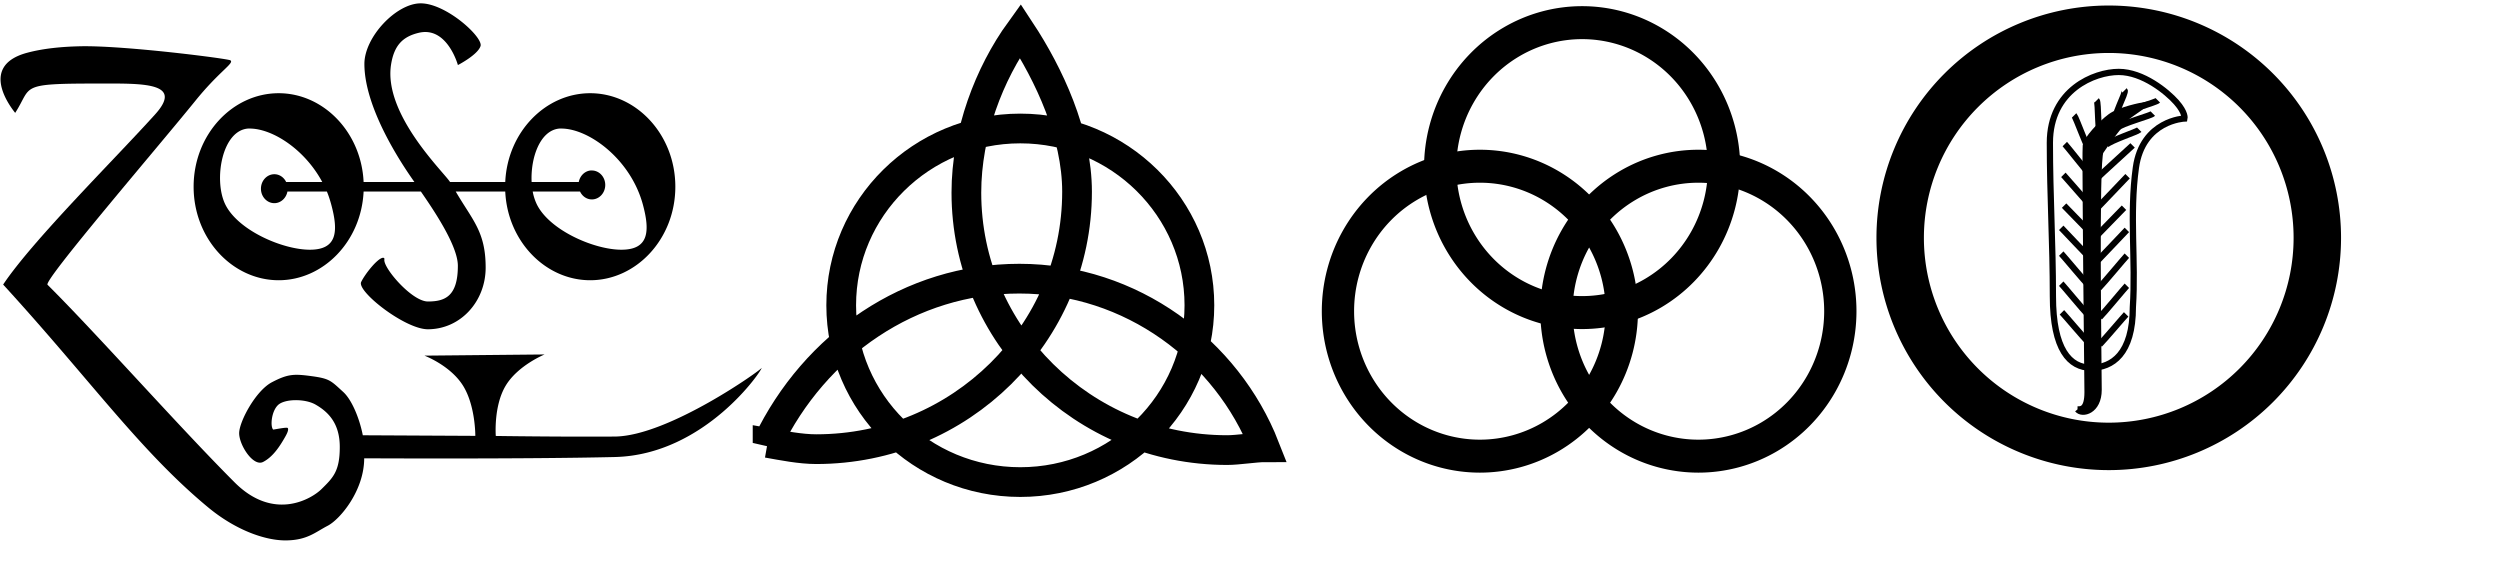
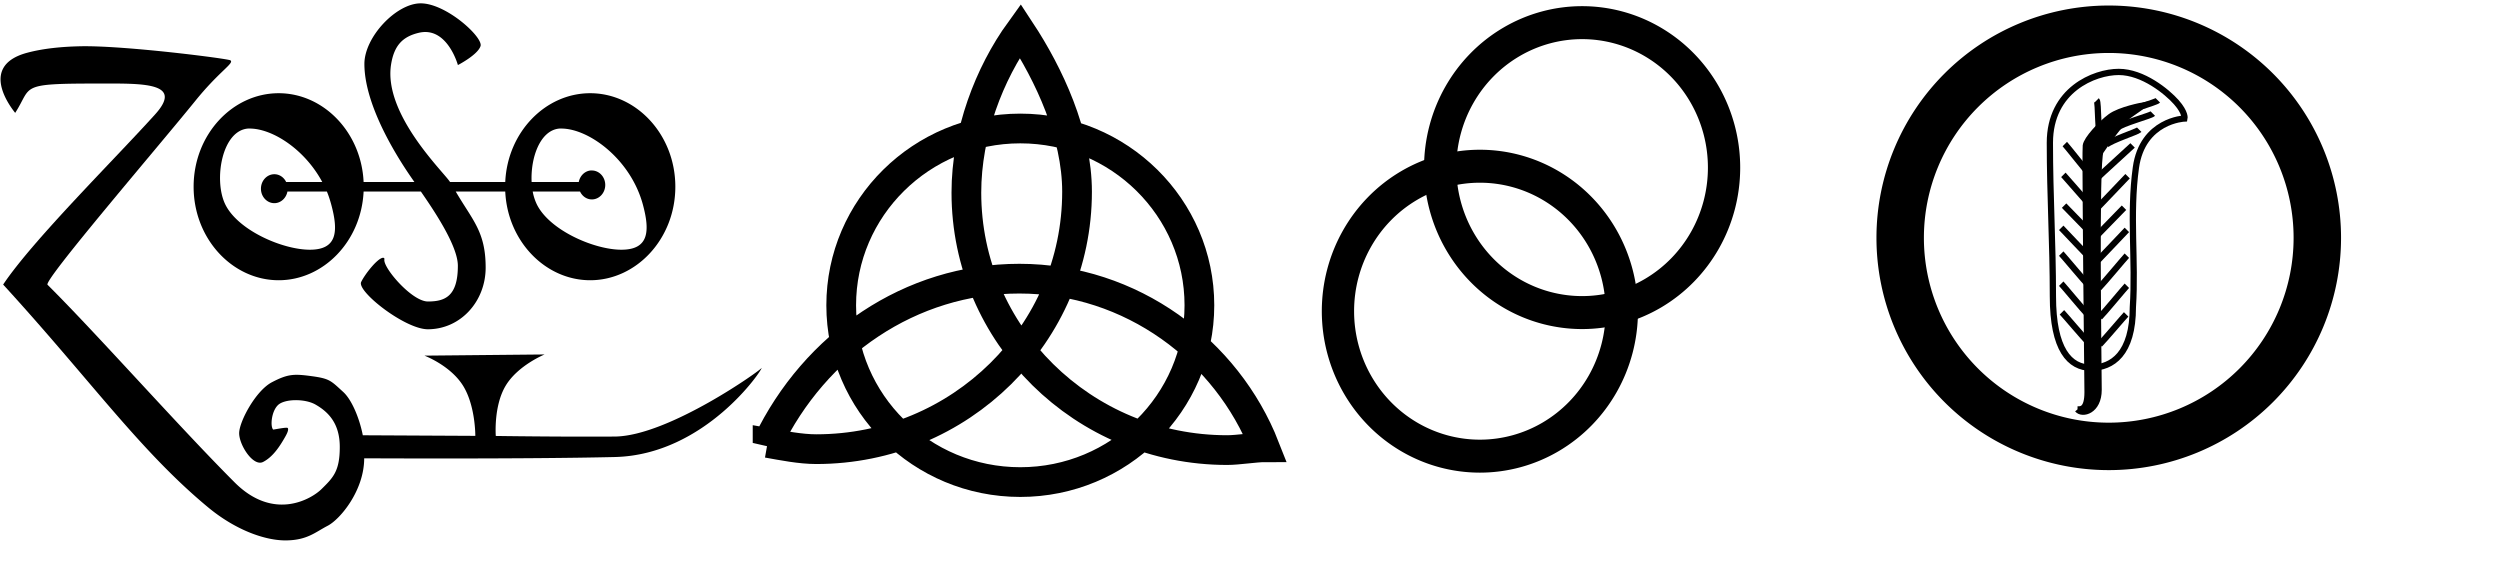
<svg xmlns="http://www.w3.org/2000/svg" width="793.701" height="137.5pt" version="1.0">
  <path d="M380.786 96.921c0 30.983-25.474 56.129-56.86 56.129-31.387 0-56.86-25.146-56.86-56.129 0-30.983 25.473-56.128 56.86-56.128 31.386 0 56.86 25.145 56.86 56.128zm-137.092 43.7c15.004-31.19 45.352-52.151 79.933-52.151 35.556 0 65.901 22.848 77.919 53.532-3.03.001-8.507.896-11.942.896-45.705 0-82.798-36.617-82.798-81.733 0-18.971 7.255-37.814 17.106-51.426 9.147 13.885 18.03 32.841 18.03 51.131 0 45.117-37.095 81.733-82.8 81.733-5.034 0-10.66-1.132-15.448-1.983z" style="fill:none;fill-opacity:1;stroke:#000;stroke-width:9.435;stroke-miterlimit:4;stroke-dasharray:none;stroke-opacity:1" />
  <path d="M842.467 422.027a137.38 137.38 0 1 1-274.761 0 137.38 137.38 0 1 1 274.761 0z" style="fill:none;fill-opacity:1;stroke:#000;stroke-width:31.25;stroke-miterlimit:4;stroke-dasharray:none;stroke-opacity:1" transform="matrix(.328 0 0 .335 238.566 -42.582)" />
  <path d="M842.467 422.027a137.38 137.38 0 1 1-274.761 0 137.38 137.38 0 1 1 274.761 0z" style="fill:none;fill-opacity:1;stroke:#000;stroke-width:31.25;stroke-miterlimit:4;stroke-dasharray:none;stroke-opacity:1" transform="matrix(.328 0 0 .335 271.024 -88.164)" />
-   <path d="M842.467 422.027a137.38 137.38 0 1 1-274.761 0 137.38 137.38 0 1 1 274.761 0z" style="fill:none;fill-opacity:1;stroke:#000;stroke-width:31.25;stroke-miterlimit:4;stroke-dasharray:none;stroke-opacity:1" transform="matrix(.328 0 0 .335 307.938 -42.582)" />
  <path d="M842.467 422.027a137.38 137.38 0 1 1-274.761 0 137.38 137.38 0 1 1 274.761 0z" style="fill:none;fill-opacity:1;stroke:#000;stroke-width:31.25;stroke-miterlimit:4;stroke-dasharray:none;stroke-opacity:1" transform="matrix(.482 0 0 .482 329.635 -127.914)" />
  <path d="M663.897 116.74c6.635 0 13.246-4.351 13.246-19.251.964-14.708-1.125-29.265.964-44.293 2.089-15.03 15.424-15.574 15.424-15.574s.402-1.768-2.57-5.143c-2.973-3.376-10.63-9.644-18.317-9.644-7.67 0-21.85 5.625-21.85 22.503 0 16.877.963 31.874.963 48.759 0 16.878 5.327 22.644 12.14 22.644z" style="color:#000;fill:none;fill-opacity:1;fill-rule:nonzero;stroke:#000;stroke-width:1.989;stroke-linecap:butt;stroke-linejoin:miter;marker:none;marker-start:none;marker-mid:none;marker-end:none;stroke-miterlimit:4;stroke-dasharray:none;stroke-dashoffset:0;stroke-opacity:1;visibility:visible;display:inline;overflow:visible" />
  <path d="M659.582 129.976c1.093.034 3.179.171 3.179-5.475 0-5.677-.418-36.59-.39-38.677.027-2.088-.38-37.578-.161-39.568.218-1.99 4.734-6.896 7.802-9.17 3.068-2.272 10.232-3.575 10.232-3.575-.905.769-3.587 2.487-4.868 3.519-1.28 1.032-6.894 8.486-8.505 11.047-1.611 2.56-.603 68.929-.603 75.676 0 6.767-5.253 8.013-6.686 6.223z" style="color:#000;fill:#000;fill-opacity:1;fill-rule:nonzero;stroke:#000;stroke-width:1.989;stroke-linecap:butt;stroke-linejoin:miter;marker:none;marker-start:none;marker-mid:none;marker-end:none;stroke-miterlimit:4;stroke-dasharray:none;stroke-dashoffset:0;stroke-opacity:1;visibility:visible;display:inline;overflow:visible" />
  <path d="M663.034 108.701c-1.436-1.436-7.733-8.873-8.407-9.547" style="color:#000;fill:none;fill-opacity:1;fill-rule:nonzero;stroke:#000;stroke-width:1.989;stroke-linecap:butt;stroke-linejoin:miter;marker:none;marker-start:none;marker-mid:none;marker-end:none;stroke-miterlimit:4;stroke-dasharray:none;stroke-dashoffset:0;stroke-opacity:1;visibility:visible;display:inline;overflow:visible" />
  <path d="M663.034 100.063c-1.436-1.436-7.96-9.328-8.635-10.002" style="color:#000;fill:none;fill-opacity:1;fill-rule:nonzero;stroke:#000;stroke-width:1.989;stroke-linecap:butt;stroke-linejoin:miter;marker:none;marker-start:none;marker-mid:none;marker-end:none;stroke-miterlimit:4;stroke-dasharray:none;stroke-dashoffset:0;stroke-opacity:1;visibility:visible;display:inline;overflow:visible" />
  <path d="M663.26 90.743c-1.435-1.436-8.187-9.555-8.86-10.23" style="color:#000;fill:none;fill-opacity:1;fill-rule:nonzero;stroke:#000;stroke-width:1.989;stroke-linecap:butt;stroke-linejoin:miter;marker:none;marker-start:none;marker-mid:none;marker-end:none;stroke-miterlimit:4;stroke-dasharray:none;stroke-dashoffset:0;stroke-opacity:1;visibility:visible;display:inline;overflow:visible" />
  <path d="M663.488 81.878c-1.435-1.437-8.415-8.874-9.089-9.548" style="color:#000;fill:none;fill-opacity:1;fill-rule:nonzero;stroke:#000;stroke-width:1.989;stroke-linecap:butt;stroke-linejoin:miter;marker:none;marker-start:none;marker-mid:none;marker-end:none;stroke-miterlimit:4;stroke-dasharray:none;stroke-dashoffset:0;stroke-opacity:1;visibility:visible;display:inline;overflow:visible" />
  <path d="M663.715 73.921c-1.435-1.436-7.733-7.963-8.407-8.638" style="color:#000;fill:none;fill-opacity:1;fill-rule:nonzero;stroke:#000;stroke-width:1.989;stroke-linecap:butt;stroke-linejoin:miter;marker:none;marker-start:none;marker-mid:none;marker-end:none;stroke-miterlimit:4;stroke-dasharray:none;stroke-dashoffset:0;stroke-opacity:1;visibility:visible;display:inline;overflow:visible" />
  <path d="M663.943 65.51c-1.436-1.435-8.188-9.327-8.862-10.001" style="color:#000;fill:none;fill-opacity:1;fill-rule:nonzero;stroke:#000;stroke-width:1.989;stroke-linecap:butt;stroke-linejoin:miter;marker:none;marker-start:none;marker-mid:none;marker-end:none;stroke-miterlimit:4;stroke-dasharray:none;stroke-dashoffset:0;stroke-opacity:1;visibility:visible;display:inline;overflow:visible" />
  <path d="M664.17 56.19c-1.436-1.435-7.96-9.782-8.635-10.456" style="color:#000;fill:none;fill-opacity:1;fill-rule:nonzero;stroke:#000;stroke-width:1.989;stroke-linecap:butt;stroke-linejoin:miter;marker:none;marker-start:none;marker-mid:none;marker-end:none;stroke-miterlimit:4;stroke-dasharray:none;stroke-dashoffset:0;stroke-opacity:1;visibility:visible;display:inline;overflow:visible" />
-   <path d="M664.17 49.144c-1.436-1.436-5.007-11.828-5.68-12.503" style="color:#000;fill:none;fill-opacity:1;fill-rule:nonzero;stroke:#000;stroke-width:1.989;stroke-linecap:butt;stroke-linejoin:miter;marker:none;marker-start:none;marker-mid:none;marker-end:none;stroke-miterlimit:4;stroke-dasharray:none;stroke-dashoffset:0;stroke-opacity:1;visibility:visible;display:inline;overflow:visible" />
  <path d="M667.237 44.598c-1.435-1.437-.916-12.056-1.59-12.73" style="color:#000;fill:none;fill-opacity:1;fill-rule:nonzero;stroke:#000;stroke-width:1.989;stroke-linecap:butt;stroke-linejoin:miter;marker:none;marker-start:none;marker-mid:none;marker-end:none;stroke-miterlimit:4;stroke-dasharray:none;stroke-dashoffset:0;stroke-opacity:1;visibility:visible;display:inline;overflow:visible" />
-   <path d="M671.782 38.915c-1.436-1.437 3.4-9.555 2.726-10.23" style="color:#000;fill:none;fill-opacity:1;fill-rule:nonzero;stroke:#000;stroke-width:1.989;stroke-linecap:butt;stroke-linejoin:miter;marker:none;marker-start:none;marker-mid:none;marker-end:none;stroke-miterlimit:4;stroke-dasharray:none;stroke-dashoffset:0;stroke-opacity:1;visibility:visible;display:inline;overflow:visible" />
  <path d="M666.601 109.36c1.436-1.436 7.733-8.873 8.407-9.547" style="color:#000;fill:none;fill-opacity:1;fill-rule:nonzero;stroke:#000;stroke-width:1.989;stroke-linecap:butt;stroke-linejoin:miter;marker:none;marker-start:none;marker-mid:none;marker-end:none;stroke-miterlimit:4;stroke-dasharray:none;stroke-dashoffset:0;stroke-opacity:1;visibility:visible;display:inline;overflow:visible" />
  <path d="M666.601 100.722c1.436-1.436 7.96-9.328 8.634-10.002" style="color:#000;fill:none;fill-opacity:1;fill-rule:nonzero;stroke:#000;stroke-width:1.989;stroke-linecap:butt;stroke-linejoin:miter;marker:none;marker-start:none;marker-mid:none;marker-end:none;stroke-miterlimit:4;stroke-dasharray:none;stroke-dashoffset:0;stroke-opacity:1;visibility:visible;display:inline;overflow:visible" />
  <path d="M666.374 91.402c1.435-1.436 8.187-9.555 8.861-10.23" style="color:#000;fill:none;fill-opacity:1;fill-rule:nonzero;stroke:#000;stroke-width:1.989;stroke-linecap:butt;stroke-linejoin:miter;marker:none;marker-start:none;marker-mid:none;marker-end:none;stroke-miterlimit:4;stroke-dasharray:none;stroke-dashoffset:0;stroke-opacity:1;visibility:visible;display:inline;overflow:visible" />
  <path d="M666.147 82.537c1.435-1.436 8.414-8.873 9.088-9.548" style="color:#000;fill:none;fill-opacity:1;fill-rule:nonzero;stroke:#000;stroke-width:1.989;stroke-linecap:butt;stroke-linejoin:miter;marker:none;marker-start:none;marker-mid:none;marker-end:none;stroke-miterlimit:4;stroke-dasharray:none;stroke-dashoffset:0;stroke-opacity:1;visibility:visible;display:inline;overflow:visible" />
  <path d="M665.92 74.58c1.435-1.435 7.733-7.963 8.407-8.637" style="color:#000;fill:none;fill-opacity:1;fill-rule:nonzero;stroke:#000;stroke-width:1.989;stroke-linecap:butt;stroke-linejoin:miter;marker:none;marker-start:none;marker-mid:none;marker-end:none;stroke-miterlimit:4;stroke-dasharray:none;stroke-dashoffset:0;stroke-opacity:1;visibility:visible;display:inline;overflow:visible" />
  <path d="M665.692 66.17c1.436-1.436 9.097-9.555 9.77-10.23" style="color:#000;fill:none;fill-opacity:1;fill-rule:nonzero;stroke:#000;stroke-width:1.989;stroke-linecap:butt;stroke-linejoin:miter;marker:none;marker-start:none;marker-mid:none;marker-end:none;stroke-miterlimit:4;stroke-dasharray:none;stroke-dashoffset:0;stroke-opacity:1;visibility:visible;display:inline;overflow:visible" />
  <path d="M665.465 56.85c1.435-1.436 10.914-10.01 11.588-10.684" style="color:#000;fill:none;fill-opacity:1;fill-rule:nonzero;stroke:#000;stroke-width:1.989;stroke-linecap:butt;stroke-linejoin:miter;marker:none;marker-start:none;marker-mid:none;marker-end:none;stroke-miterlimit:4;stroke-dasharray:none;stroke-dashoffset:0;stroke-opacity:1;visibility:visible;display:inline;overflow:visible" />
  <path d="M668.714 45.961c1.436-1.436 9.778-4.099 10.452-4.773" style="color:#000;fill:none;fill-opacity:1;fill-rule:nonzero;stroke:#000;stroke-width:1.989;stroke-linecap:butt;stroke-linejoin:miter;marker:none;marker-start:none;marker-mid:none;marker-end:none;stroke-miterlimit:4;stroke-dasharray:none;stroke-dashoffset:0;stroke-opacity:1;visibility:visible;display:inline;overflow:visible" />
  <path d="M672.123 40.62c1.435-1.437 10.687-3.873 11.36-4.547" style="color:#000;fill:none;fill-opacity:1;fill-rule:nonzero;stroke:#000;stroke-width:1.989;stroke-linecap:butt;stroke-linejoin:miter;marker:none;marker-start:none;marker-mid:none;marker-end:none;stroke-miterlimit:4;stroke-dasharray:none;stroke-dashoffset:0;stroke-opacity:1;visibility:visible;display:inline;overflow:visible" />
  <path d="M673.713 36.414c1.436-1.436 10.687-3.872 11.361-4.546" style="color:#000;fill:none;fill-opacity:1;fill-rule:nonzero;stroke:#000;stroke-width:1.989;stroke-linecap:butt;stroke-linejoin:miter;marker:none;marker-start:none;marker-mid:none;marker-end:none;stroke-miterlimit:4;stroke-dasharray:none;stroke-dashoffset:0;stroke-opacity:1;visibility:visible;display:inline;overflow:visible" />
  <path d="M25.656 14.688c-6.143.116-12.026.72-17.031 2.062-16.426 4.405-3.843 18.924-3.812 19.094 5.54-8.547.76-9.322 26.156-9.322 13.934 0 27.616-.544 18.281 9.79C36.119 50.852 10.371 76.316 1 90.345c27.68 30.234 43.332 52.711 65.063 70.719 8.774 7.27 18.196 10.594 24.852 10.504 6.657-.09 9.22-2.633 13.085-4.63 4.054-2.094 11.625-11.264 11.625-21.437 0 0 50.841.286 79.594-.406 28.752-.693 46.98-27.926 46.594-28.313.405.243-29.517 21.69-46.657 21.813-17.14.122-37.75-.188-37.75-.188s-.745-9.477 3.13-15.946c3.875-6.469 12.37-9.929 12.37-9.929l-38.156.375s8.153 3.07 12.192 9.438c4.039 6.367 3.964 16.031 3.964 16.031l-35.719-.187c-1.033-5.27-3.45-11.229-6.218-13.75-3.888-3.541-4.254-4.232-9.906-5-5.653-.769-7.598-.773-12.72 1.906-5.12 2.678-10.225 12.234-10.406 15.969-.18 3.734 4.415 10.968 7.594 9.343 3.18-1.624 5.381-5.09 7.063-8.062.63-1.115.865-1.792.875-2.25 0-.056.007-.138 0-.188-.004-.024-.026-.07-.031-.094l-.032-.093c-.005-.015-.025-.049-.031-.063-.195-.415-4.588.543-4.656.469-.972-1.05-.54-5.8 1.549-7.786 2.11-2.005 8.558-2.06 11.897-.151 4.242 2.423 7.71 6.14 7.71 13.468 0 7.686-2.103 9.737-5.812 13.384-3.15 3.096-15.123 10.306-27.563-2.134-17.695-17.695-43.678-47.126-59.406-62.75C13.738 89.06 49.9 46.976 62 32.031c6.853-8.464 11.324-11.301 11.375-12.5 0-.024-.027-.07-.031-.093-.004-.016.005-.049 0-.063a.654.654 0 0 0-.125-.156c-.013-.012-.048-.051-.063-.063-.724-.531-33.48-4.735-47.5-4.468z" style="color:#000;fill:#000;fill-opacity:1;fill-rule:nonzero;stroke:#000;stroke-width:0;stroke-linecap:butt;stroke-linejoin:miter;marker:none;marker-start:none;marker-mid:none;marker-end:none;stroke-miterlimit:4;stroke-dasharray:none;stroke-dashoffset:0;stroke-opacity:1;visibility:visible;display:inline;overflow:visible" />
  <path d="M115.688 20.29c0 15.503 14.332 35.244 15.874 37.491h-16.125c-.724-15.837-12.77-28.187-26.968-28.187-14.647 0-27 13.13-27 29.687 0 16.557 12.353 29.688 27 29.688 14.189 0 26.23-12.334 26.969-28.156h18.187c3.453 5.027 11.737 16.977 11.737 23.558 0 9.754-4.12 11.348-9.514 11.348-5.095 0-14.257-10.732-13.817-13.313.002-.014 0-.046 0-.062v-.125-.063-.031-.031L122 82.03V82l-.031-.031-.031-.031-.032-.032a1.228 1.228 0 0 0-.062-.031l-.063-.031h-.031-.062-.063c-.028 0-.095-.002-.125 0-1.804.321-5.686 5.261-6.84 7.687-1.412 2.972 13.92 15.005 21.17 15.005 10.374 0 18.357-8.83 18.357-19.567 0-11.45-4.15-14.98-9.5-24.156h15.72c.738 15.822 12.779 28.156 26.968 28.156 14.647 0 27.031-13.131 27.031-29.688 0-16.556-12.384-29.687-27.031-29.687-14.206 0-26.255 12.339-26.969 28.187h-17.531c-1.812-2.97-21.23-21.471-18.719-37.303.952-5.998 3.631-8.839 8.808-10.067 9.016-2.14 12.411 10.245 12.411 10.245s6.306-3.247 7.188-6.031c.88-2.784-10.89-13.562-19.005-13.562-7.758 0-17.87 10.695-17.87 19.227zM78.78 40.813c.166-.013.33 0 .5 0 7.17 0 17.447 6.562 23.031 16.968H90.845c-.706-1.471-2.116-2.469-3.75-2.468-2.338 0-4.25 2.058-4.25 4.593s1.912 4.594 4.25 4.594c2.045 0 3.761-1.595 4.156-3.687h12.531c.563 1.349 1.018 2.768 1.406 4.218 2.254 8.41 1.905 14.25-6.812 14.25s-23.083-6.25-26.969-14.625c-3.559-7.67-.945-23.24 7.375-23.844zm98.813 0c.198-.018.42 0 .625 0 8.717 0 22.02 9.712 25.906 24.218 2.253 8.41 1.873 14.25-6.844 14.25s-23.082-6.28-26.969-14.656a15.895 15.895 0 0 1-1.187-3.812h15.031c.702 1.485 2.107 2.5 3.75 2.5 2.338 0 4.25-2.06 4.25-4.594 0-2.535-1.912-4.594-4.25-4.594-.11 0-.235-.002-.344 0h-.062-.031c-1.85.204-3.352 1.714-3.719 3.656h-14.969c-.372-7.598 2.637-16.429 8.813-16.968z" style="color:#000;fill:#000;fill-opacity:1;fill-rule:nonzero;stroke:#000;stroke-width:0;stroke-linecap:butt;stroke-linejoin:miter;marker:none;marker-start:none;marker-mid:none;marker-end:none;stroke-miterlimit:4;stroke-dasharray:none;stroke-dashoffset:0;stroke-opacity:1;visibility:visible;display:inline;overflow:visible" />
</svg>